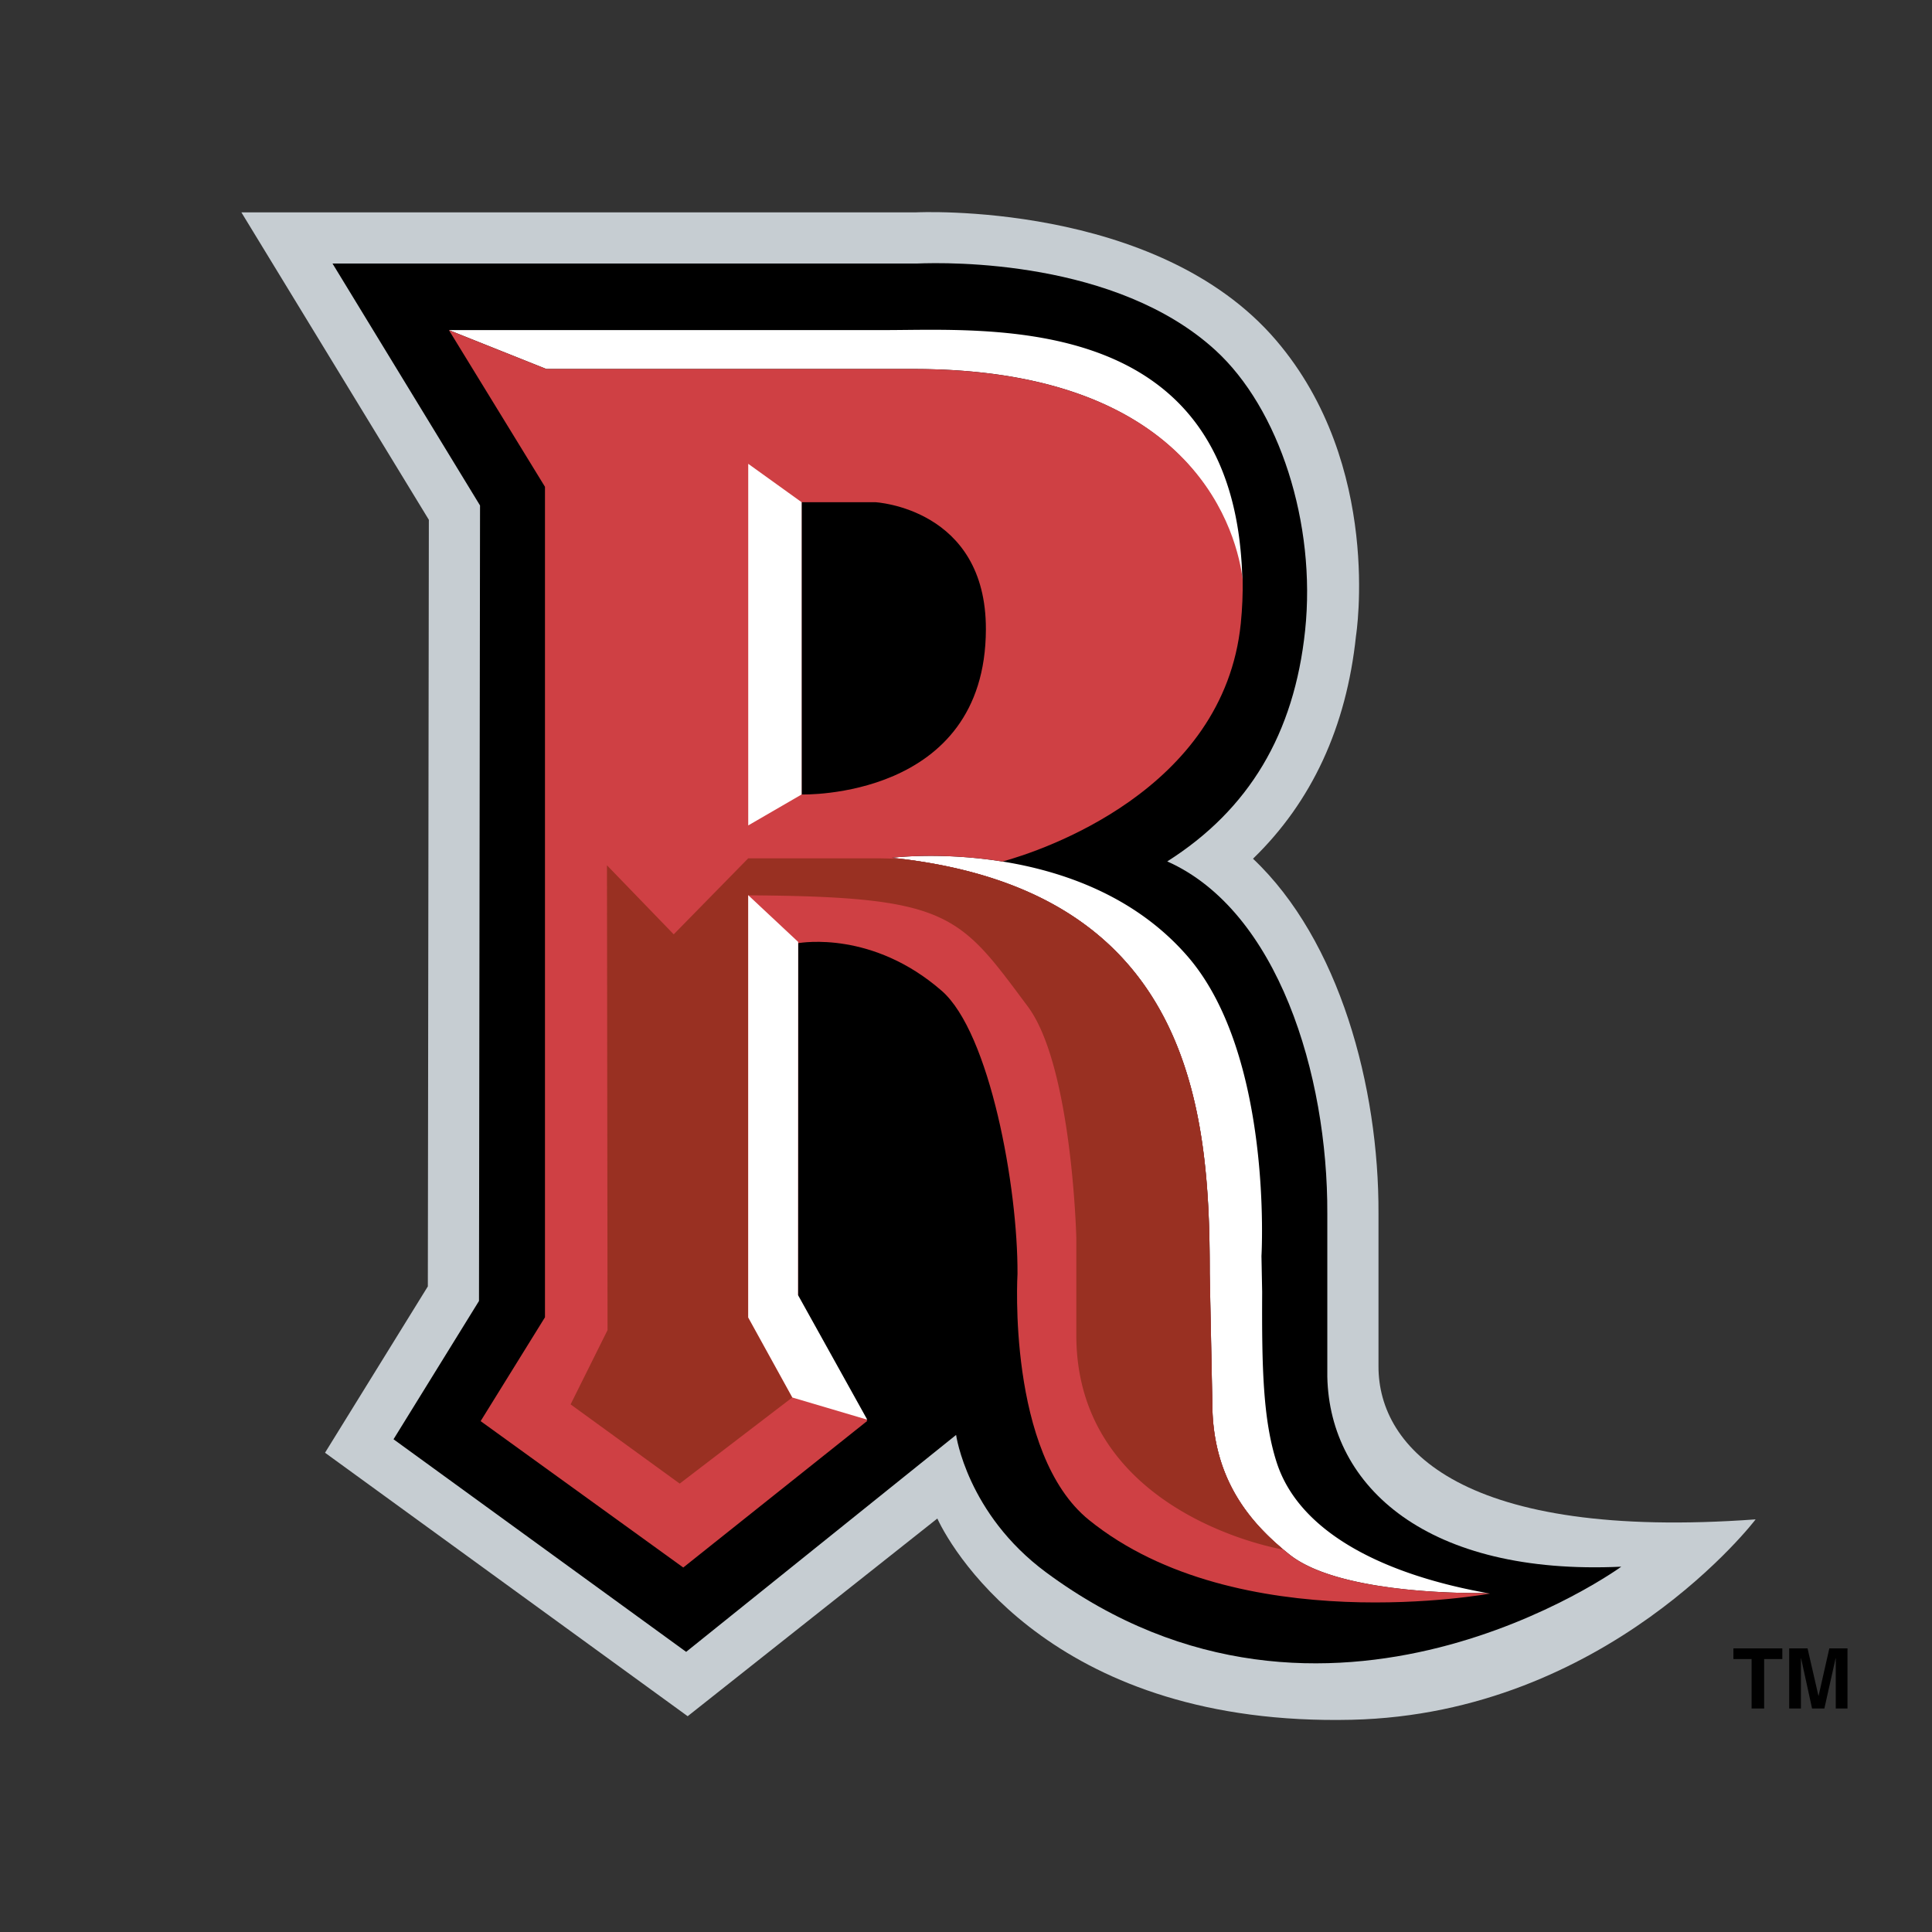
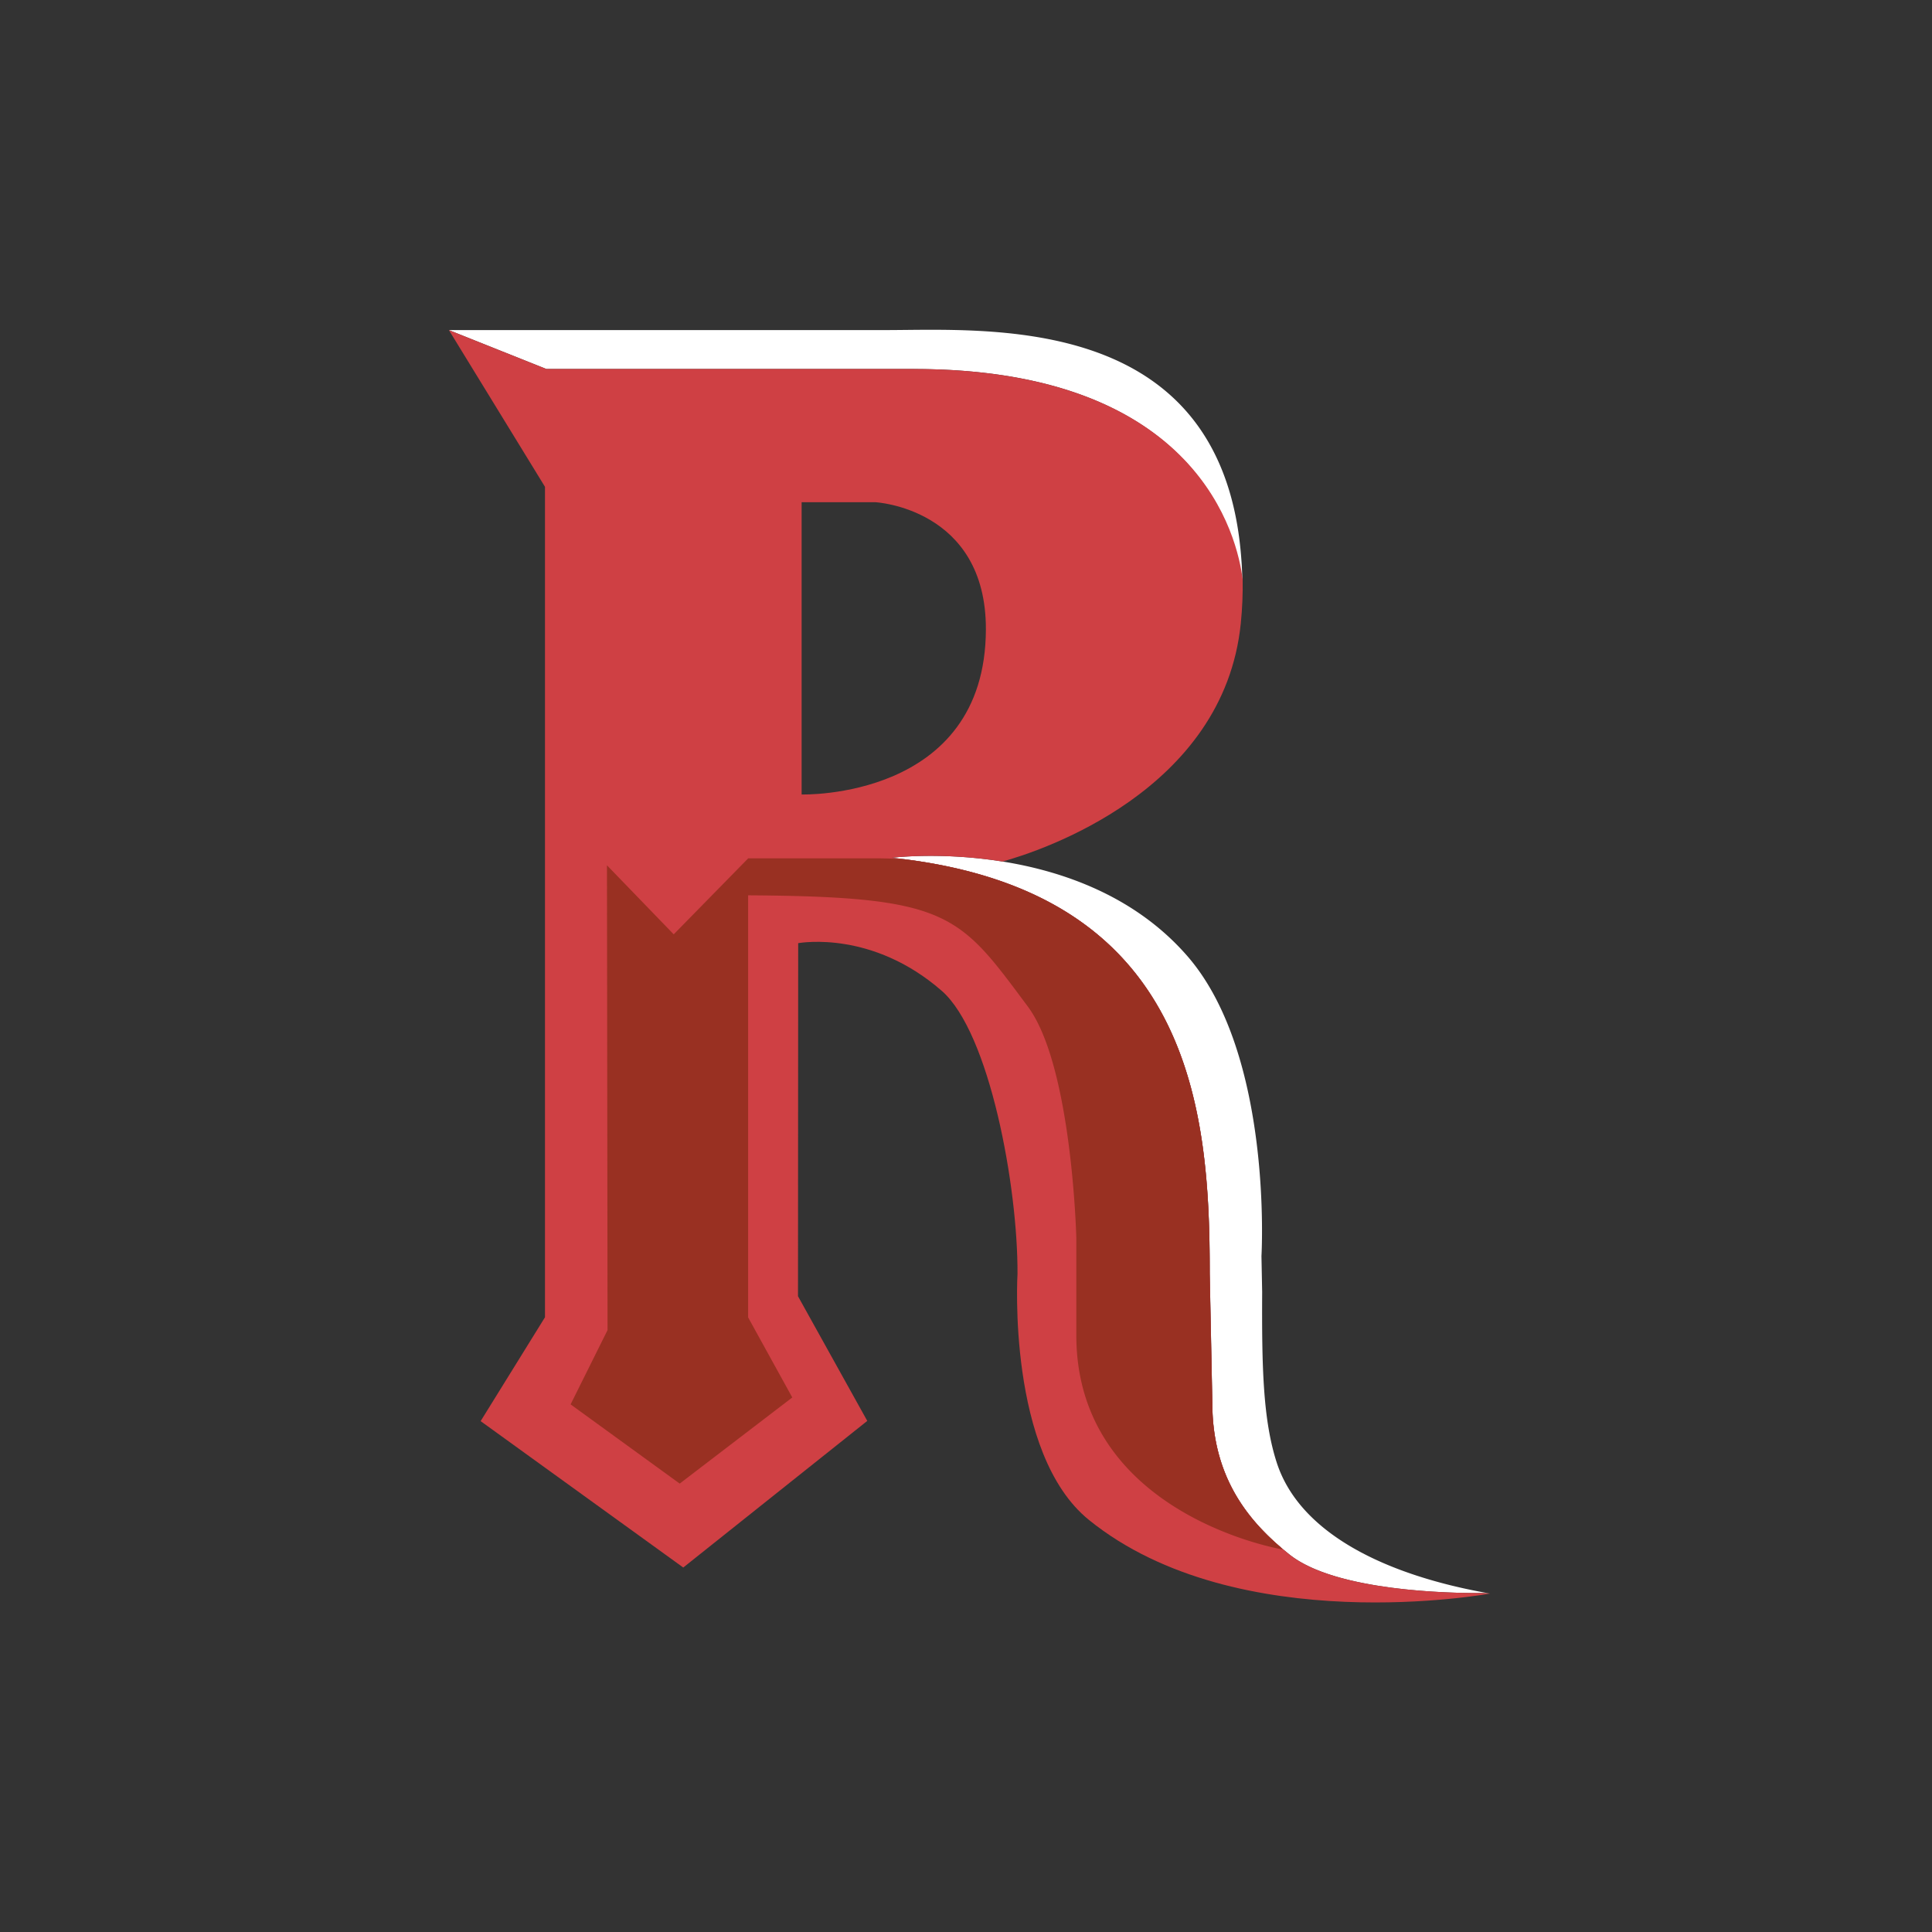
<svg xmlns="http://www.w3.org/2000/svg" width="2500" height="2500" viewBox="0 0 192.756 192.756">
  <rect x="0" y="0" width="192.756" height="192.756" fill="#333333" stroke="none" />
  <g fill-rule="evenodd" clip-rule="evenodd">
-     <path fill="#fff" fill-opacity="0" d="M0 0h192.756v192.756H0V0z" />
-     <path d="M135.289 63.429c-.959 9.121-4.416 16.562-10.277 22.245 8.607 8.13 12.572 22.74 12.52 35.415v15.214c-.025 8.266 8.441 17.412 37.625 15.285.025-.002-14.805 19.398-40.289 19.994-29.26.684-39.642-16.389-41.35-20.079L68.61 171.227 32.428 144.94l10.258-16.596.101-76.483-18.704-30.674h67.313s24-1.196 35.929 12.774c10.679 12.504 7.964 29.468 7.964 29.468z" fill="#c6cdd2" />
-     <path d="M161.754 156.309c-19.271.894-29.098-7.912-29.328-18.957v-16.264c.059-13.872-4.936-30.233-15.969-35.144 8.16-5.175 12.67-12.734 13.756-23.05 1.119-10.632-2.57-22.135-8.973-27.973-9.865-8.996-26.533-8.766-29.773-8.628H33.175l14.718 24.138-.104 79.367-8.527 13.797 29.196 21.211 26.932-21.643s1.089 7.873 8.98 13.713c28.03 20.746 57.39-.567 57.384-.567z" />
    <path d="M127.379 145.919c-1.379-4.263-1.49-9.566-1.453-17.008l-.07-3.595s1.186-20.068-7.396-29.931c-5.223-6.002-12.443-8.47-18.434-9.43-6.182-.991-11.051-.376-11.051-.376 30.075 3.167 31.735 25.391 31.721 41.479l.26 12.92c0 7.636 3.818 12.03 7.705 15.124 4.6 3.657 16.008 3.856 19.18 3.838.529-.003.83.05.83.05-10.263-1.785-18.983-5.928-21.292-13.071zM123.611 53.491c-3.045-22.277-25.256-20.559-35.315-20.559H44.783l.31.124 9.421 3.759h36.631c32.485 0 32.817 21.932 32.817 21.932a40.015 40.015 0 0 0-.351-5.256z" fill="#fff" />
    <path d="M147.84 158.94c-3.172.019-14.58-.181-19.18-3.838-3.887-3.094-7.705-7.488-7.705-15.124l-.26-12.92c.014-16.089-1.646-38.312-31.721-41.479 0 0 4.869-.615 11.051.376 3.758-1.037 22.08-7.014 23.77-23.767.152-1.512.209-2.97.186-4.372-.504-4.115-4.309-21-32.834-21H54.515l-9.421-3.759-.306-.123h-.001l9.585 15.633v82.858l-6.419 10.361 20.216 14.605 18.359-14.627-6.912-12.437.019-35.23c.387-.054 7.431-1.241 14.313 4.749 4.806 4.182 7.615 19.614 7.568 28.249 0 0-1.072 17.925 7.137 24.558 14.836 11.987 40.018 7.336 40.018 7.336l-.831-.049zM79.978 79.265v-29.16h7.353s11.06.588 11.031 12.686c-.042 17.025-18.384 16.474-18.384 16.474z" fill="#cf4044" />
    <path d="M120.947 139.977l-.26-12.92c.014-15.854-1.6-37.666-30.428-41.327a54.138 54.138 0 0 0-2.405-.093H74.642l-.002.022v-.013l-7.423 7.573-6.66-6.888.058 46.373-3.686 7.411 10.886 7.904 11.231-8.592-4.406-7.99v-42.11c20.139.122 21.04 1.878 27.905 11.095 4.428 5.944 4.84 23.112 4.84 23.112v9.761c.062 17.895 20.584 21.296 20.584 21.296s-.086-.086-.232-.248c-3.549-3.05-6.79-7.333-6.79-14.366z" fill="#993022" />
-     <path fill="#fff" d="M79.978 50.104v29.161l-5.327 3.088V46.274l5.327 3.83zM79.634 93.975l-4.987-4.666v42.13l4.406 7.991 7.474 2.212-6.911-12.436.018-35.231z" />
-     <path d="M176.01 170.458h-1.254v-4.937h-1.813v-1.062h4.879v1.062h-1.812v4.937zM184.324 170.458h-1.17v-5.013h-.015l-1.121 5.013h-1.229l-1.094-5.013h-.017v5.013h-1.17v-5.999h1.832l1.086 4.729h.015l1.071-4.729h1.812v5.999z" />
  </g>
</svg>